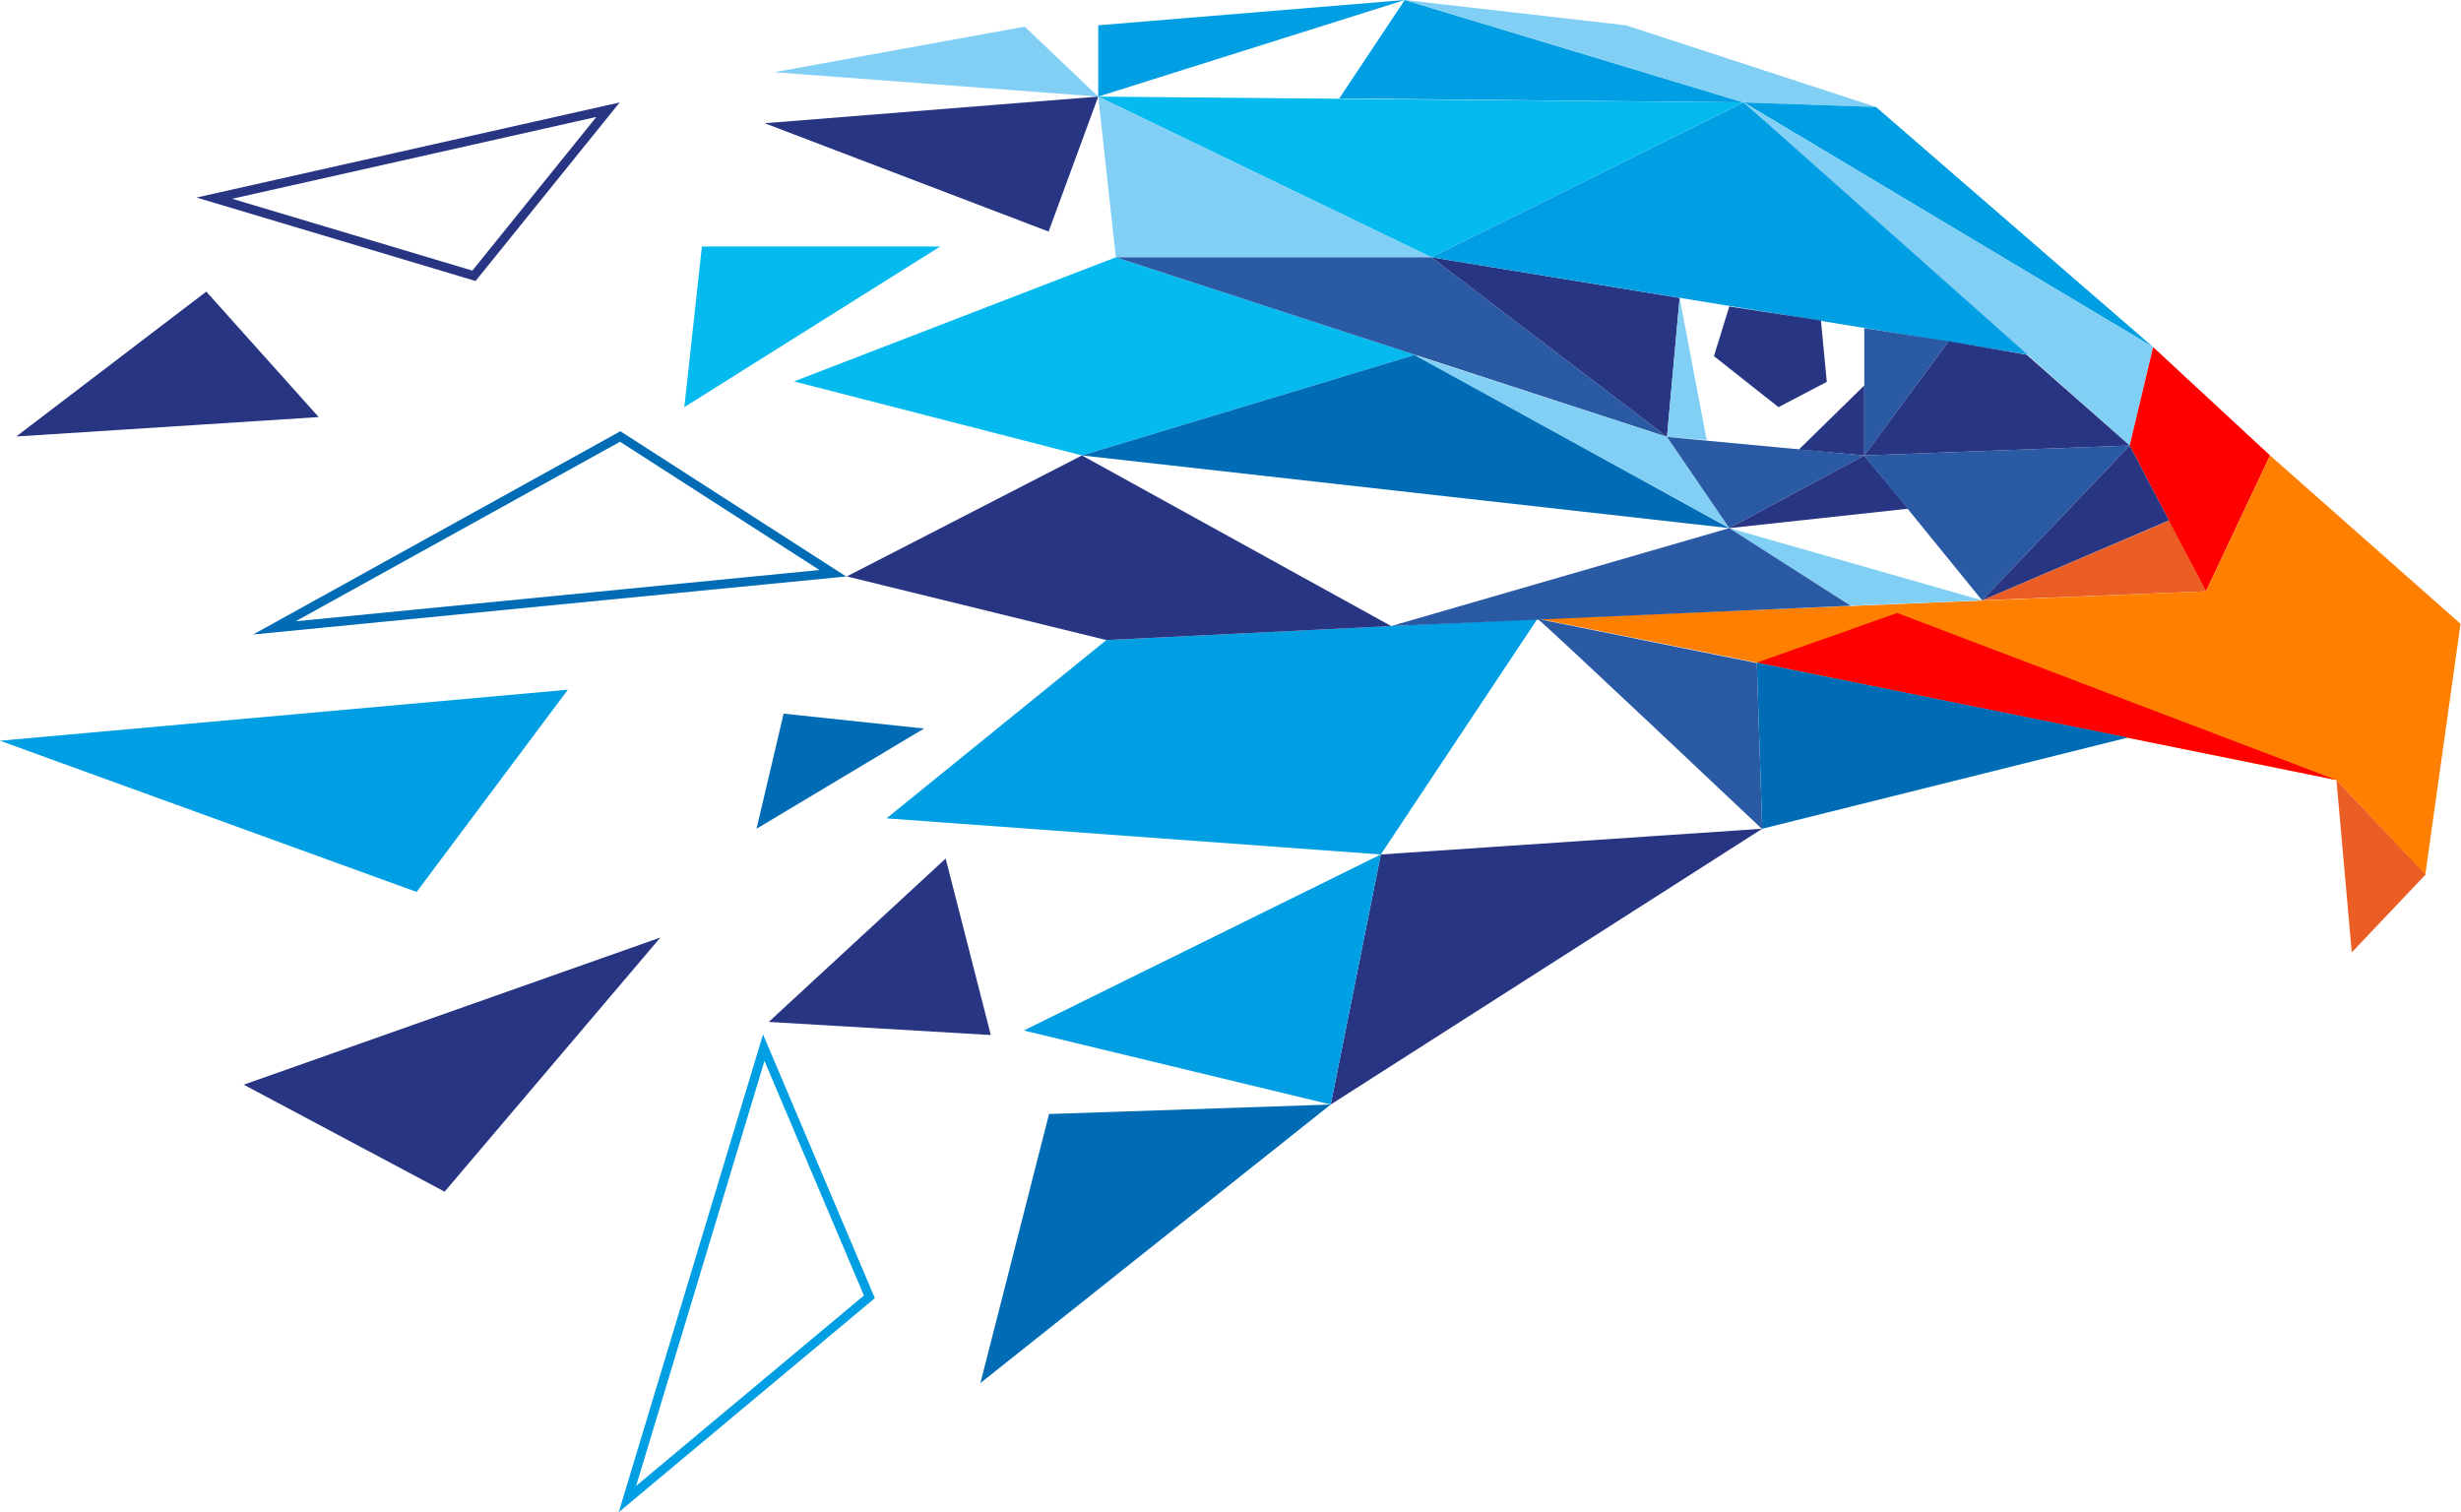
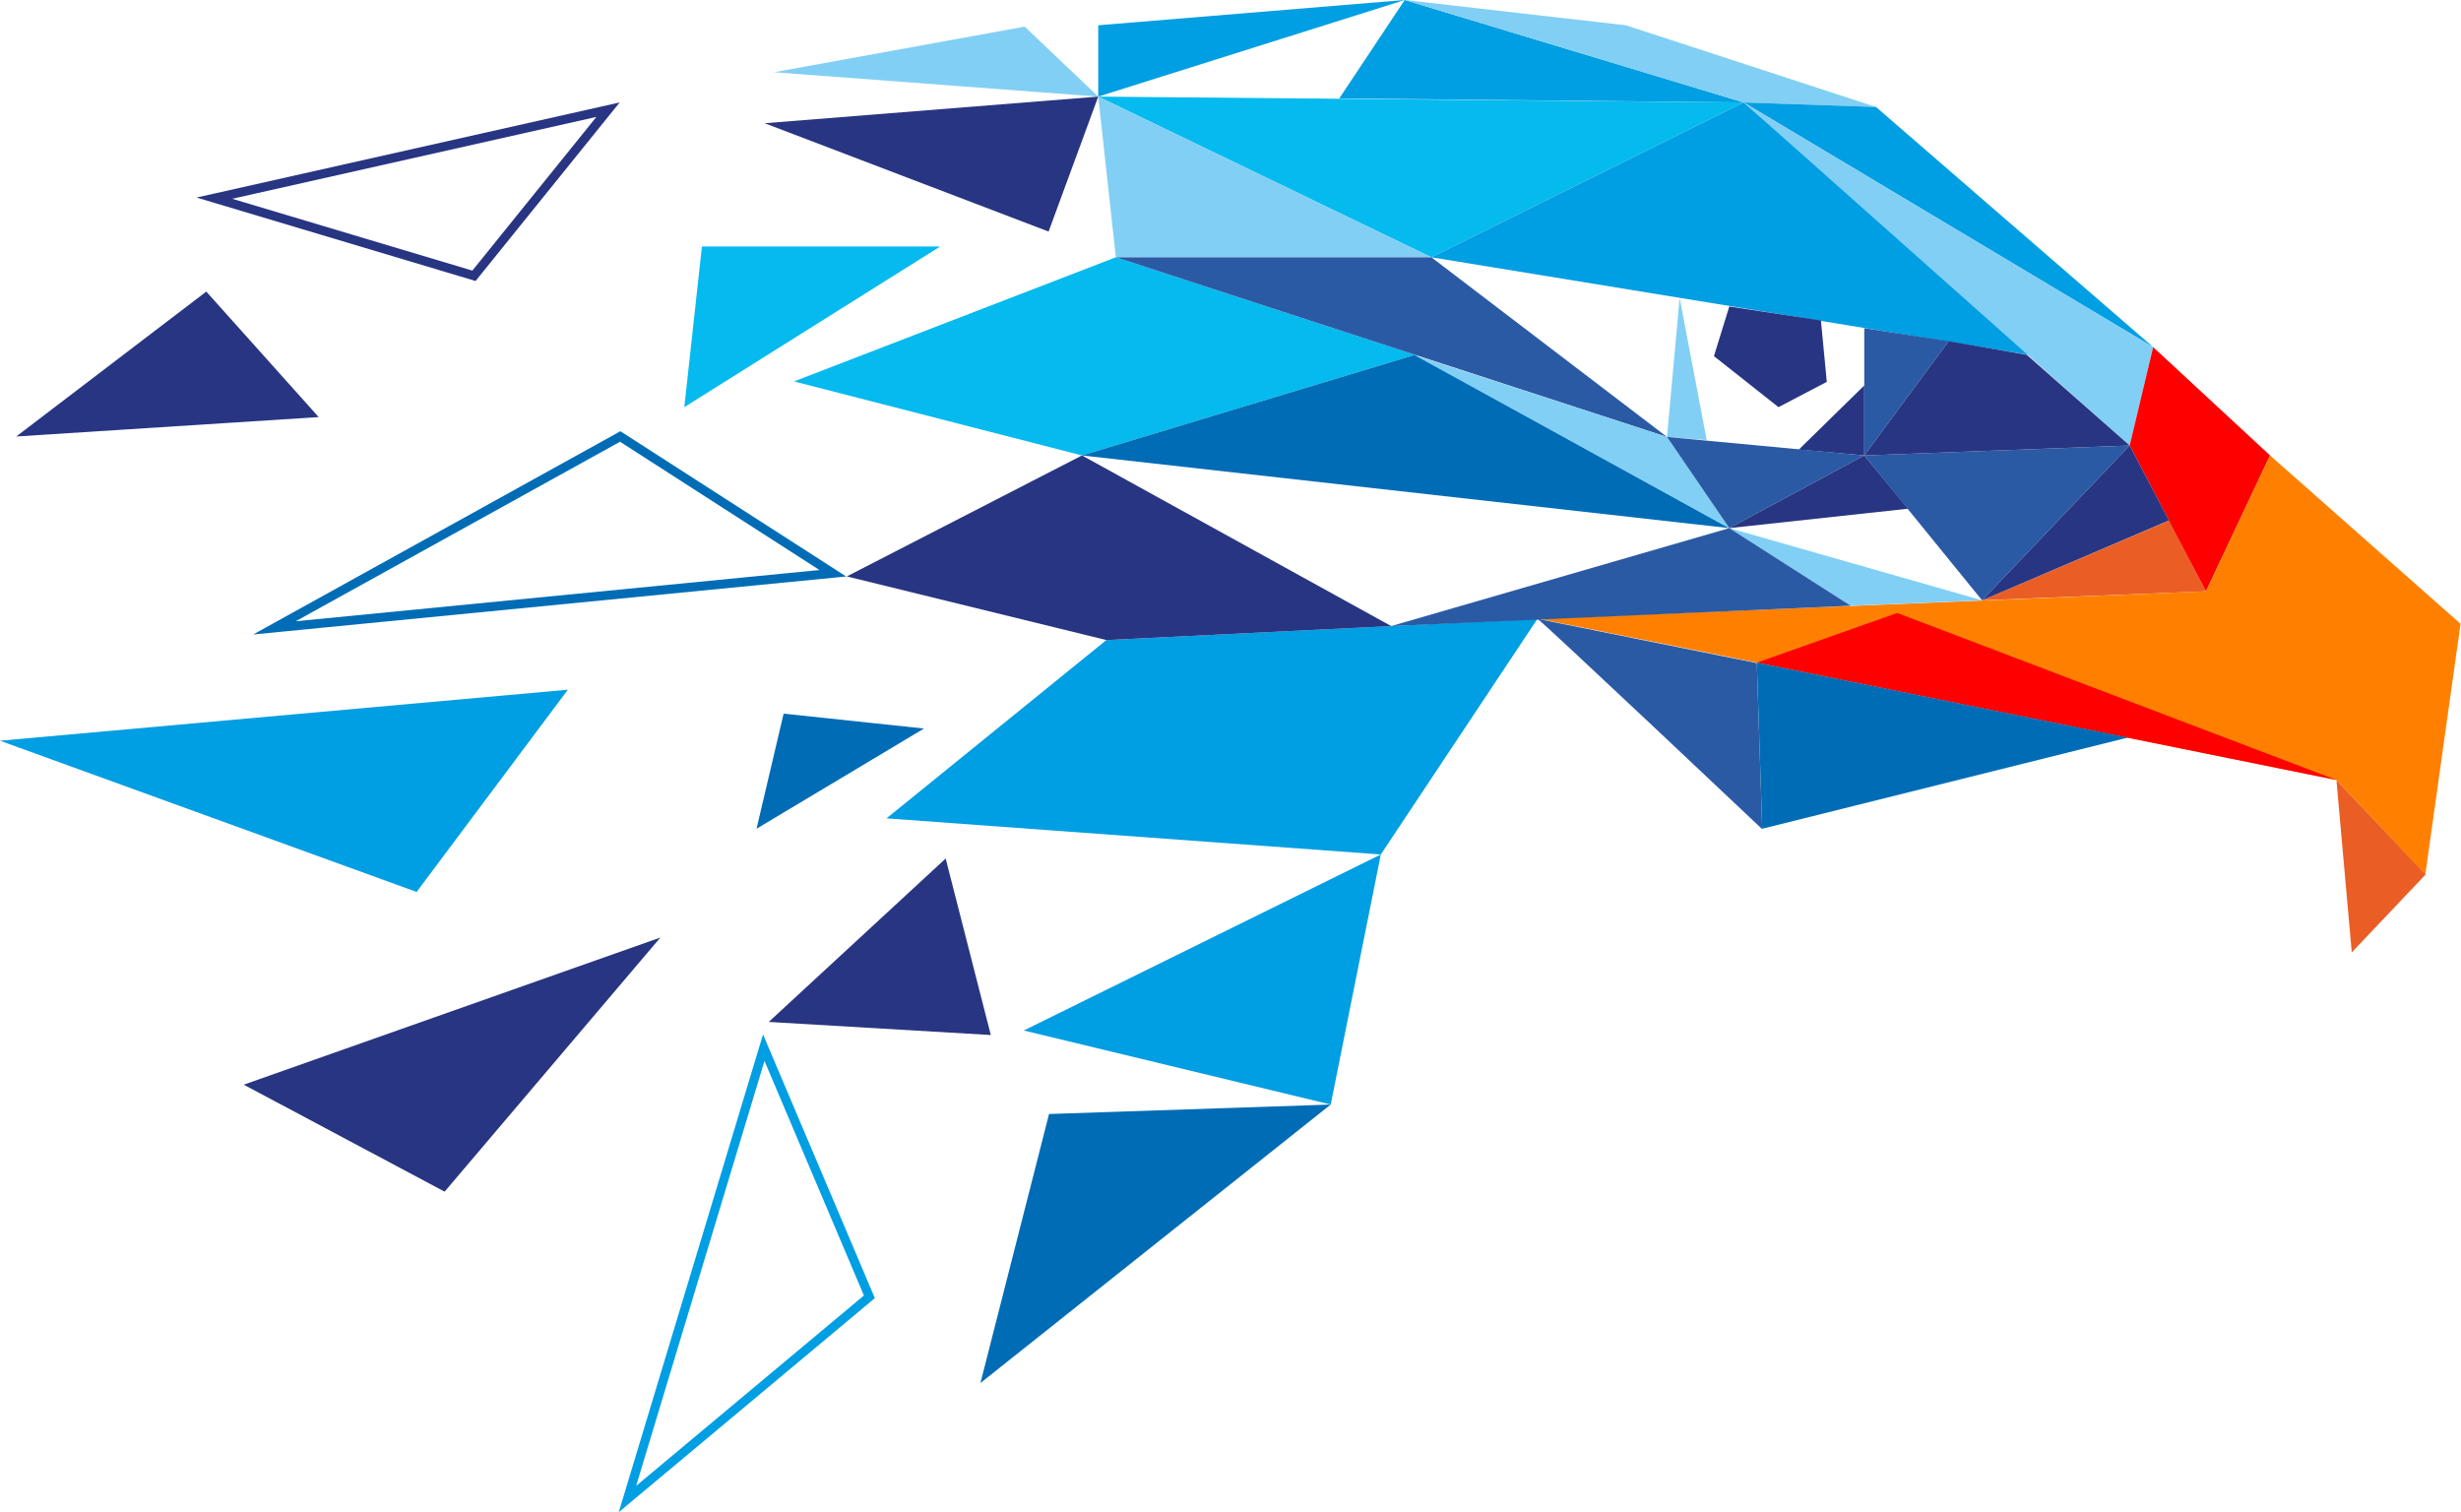
<svg xmlns="http://www.w3.org/2000/svg" version="1.1" id="Vrstva_1" x="0px" y="0px" viewBox="0 0 545.2 335" style="enable-background:new 0 0 545.2 335;" xml:space="preserve">
  <style type="text/css">
	.st0{fill:none;stroke:#283582;stroke-width:2;}
	.st1{fill:#283582;}
	.st2{fill:#81CFF4;}
	.st3{fill:none;stroke:#006CB5;stroke-width:2;stroke-linecap:square;stroke-miterlimit:5;}
	.st4{fill:#009EE2;}
	.st5{fill:#05BAEE;}
	.st6{fill:#006CB5;}
	.st7{fill:none;stroke:#009EE2;stroke-width:2;}
	.st8{fill:#2B5AA5;}
	.st9{fill:#EA5E26;}
	.st10{fill:#FF0000;}
	.st11{fill:#FF8000;}
</style>
  <g>
    <polygon class="st0" points="134.7,24.3 47.5,43.9 105,61.1  " />
    <polygon class="st1" points="3.6,96.7 70.6,92.4 45.7,64.6  " />
    <polygon class="st1" points="243.3,21.4 169.4,27.3 232.3,51.3  " />
    <polygon class="st2" points="227,5.9 171.5,16 243.3,21.4  " />
    <polygon class="st3" points="137.4,96.7 60.8,139.1 184.5,127  " />
    <polygon class="st4" points="0,164.1 92.3,197.6 125.8,152.8  " />
    <polygon class="st5" points="155.5,54.6 151.6,90.2 208.3,54.6  " />
    <polygon class="st1" points="146.3,207.7 54,240.3 98.5,264  " />
    <polygon class="st6" points="173.6,158.1 167.6,183.6 204.7,161.4  " />
    <polygon class="st7" points="169.2,232.1 139,332.1 192.6,287.3  " />
    <polygon class="st1" points="209.5,190.2 170.3,226.4 219.5,229.3  " />
    <polygon class="st6" points="232.4,246.8 217.2,306.4 294.8,244.7  " />
-     <polygon class="st1" points="305.9,189.3 294.8,244.7 390.4,183.6  " />
    <polygon class="st4" points="305.9,189.3 226.8,228.3 294.8,244.7  " />
    <polygon class="st4" points="340.6,137.1 245.1,141.8 196.4,181.3 305.9,189.3  " />
    <polygon class="st1" points="239.7,100.9 187.6,127.7 245.1,141.8 308.2,138.7  " />
    <polygon class="st4" points="243.3,5.6 243.3,21.4 311.2,0  " />
    <polygon class="st4" points="311.2,0 296.7,21.8 386.3,22.7  " />
    <polygon class="st2" points="311.2,0 386.3,22.7 415.6,23.7 360.2,5.6  " />
    <polygon class="st5" points="386.3,22.7 243.3,21.4 317.1,57  " />
    <polygon class="st2" points="243.3,21.4 247.2,57 317.1,57  " />
    <polygon class="st5" points="247.2,57 175.9,84.5 239.7,100.9 313.5,78.6  " />
    <polygon class="st8" points="247.2,57 369.3,96.8 317.1,57  " />
-     <polygon class="st1" points="317.1,57 372.1,66 369.3,96.8  " />
    <polygon class="st4" points="386.3,22.7 317.1,57 451.2,78.9  " />
    <polygon class="st4" points="386.3,22.7 415.6,23.7 477,76.9  " />
    <polygon class="st2" points="471.8,98.7 477,76.9 386.3,22.7  " />
    <polygon class="st2" points="378.1,97.5 369.3,96.8 372.1,66  " />
    <polygon class="st1" points="379.7,78.9 394,90.2 404.7,84.6 403.4,71 383.1,67.9  " />
    <polygon class="st1" points="413,85.4 398.5,99.6 413,100.9  " />
    <polygon class="st8" points="413,100.9 431.7,75.6 413,72.7  " />
    <polygon class="st9" points="521,211 537.4,193.7 517.6,172.8  " />
    <polygon class="st9" points="480.6,115.3 488.7,131 439.1,133  " />
    <polygon class="st10" points="477,76.9 471.8,98.7 488.7,131 502.9,100.9  " />
    <g>
      <path class="st11" d="M340.8,137.1c0.8,0,176.8,35.7,176.8,35.7l19.7,20.9l7.8-55.5l-42.2-37.3L488.7,131L340.8,137.1z" />
    </g>
    <polygon class="st10" points="420.3,135.8 389.2,146.8 517.6,172.8  " />
    <g>
      <path class="st8" d="M340.6,137.1c0.5,0,49.8,46.6,49.8,46.6l-1.2-36.8L340.6,137.1z" />
    </g>
    <polygon class="st6" points="389.2,146.8 390.4,183.6 471.4,163.4  " />
    <polygon class="st6" points="313.5,78.6 239.7,100.9 383.1,117  " />
    <polygon class="st2" points="313.2,78.6 383.1,117 369.3,96.8  " />
    <polygon class="st2" points="439.1,133 383.1,117 410,134.2  " />
    <polygon class="st8" points="383.1,117 308.2,138.7 410,134.2  " />
    <polygon class="st8" points="369.3,96.8 383.1,117 413,100.9  " />
    <polygon class="st1" points="422.7,112.7 413,100.9 383.1,117  " />
    <polygon class="st8" points="471.8,98.7 413,100.9 439.1,133  " />
    <polygon class="st1" points="431.7,75.6 413,100.9 471.8,98.7 449,78.6  " />
    <polygon class="st1" points="480.5,115.3 471.8,98.7 439.1,133  " />
  </g>
</svg>